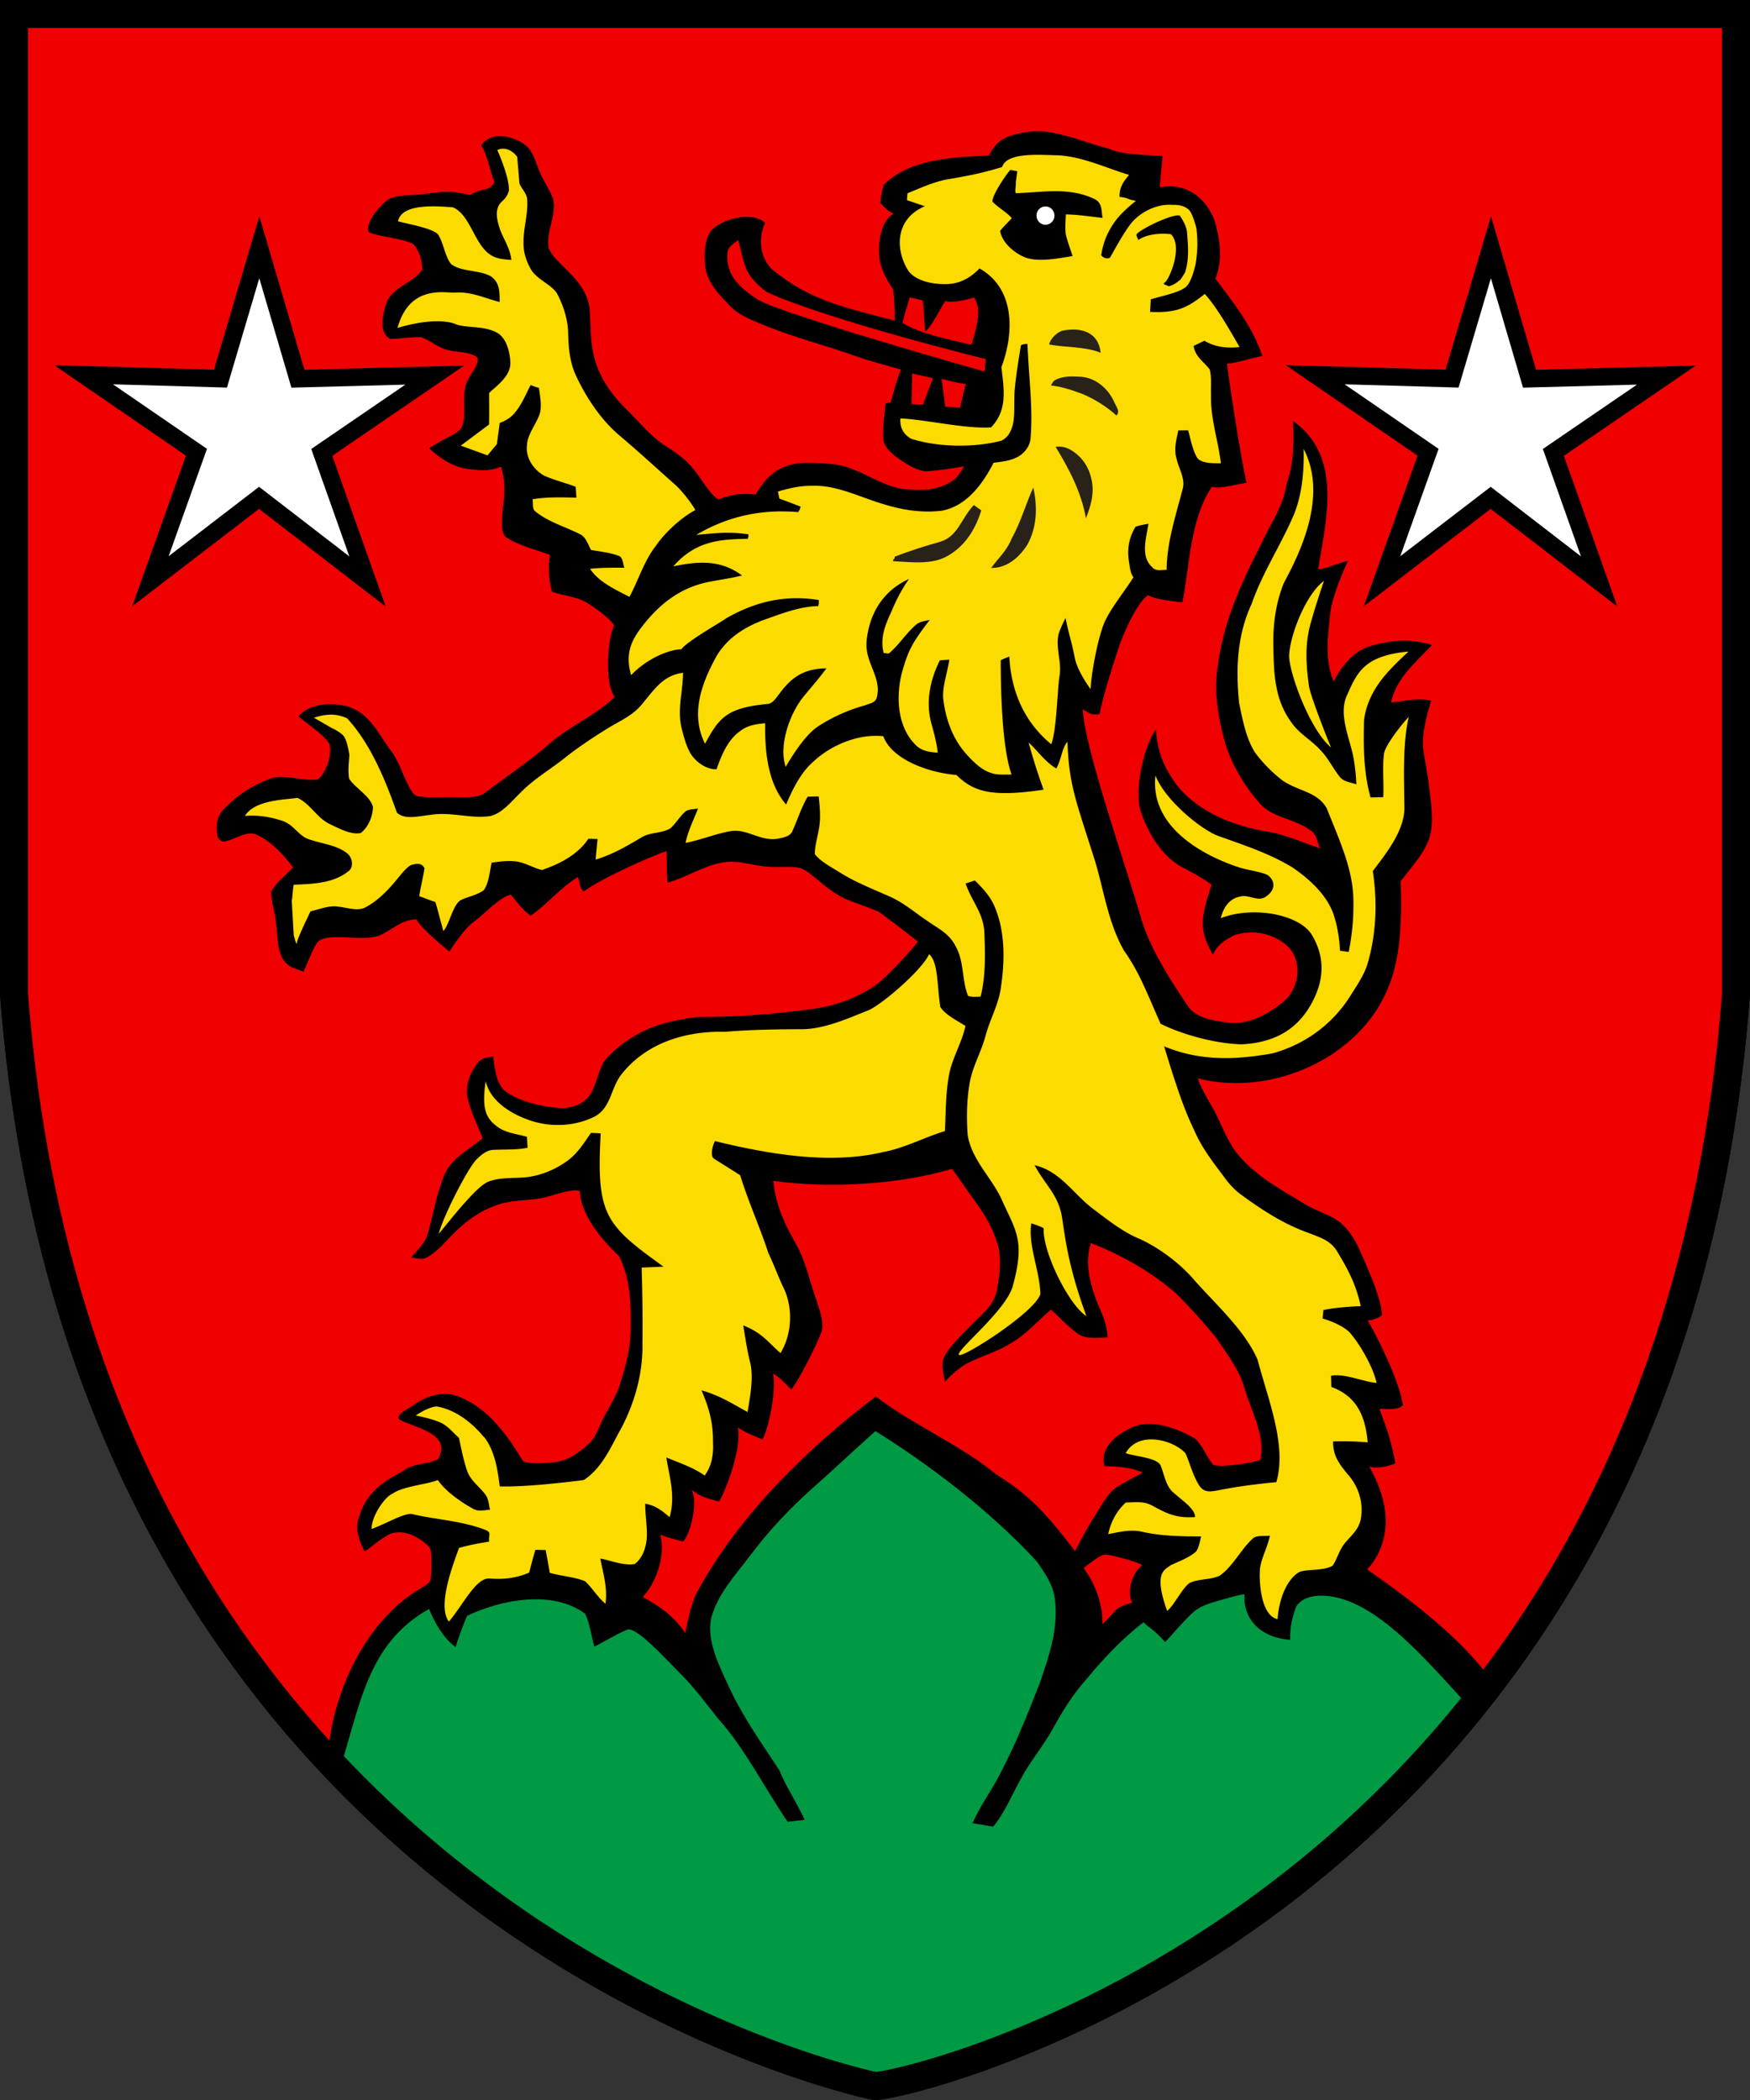
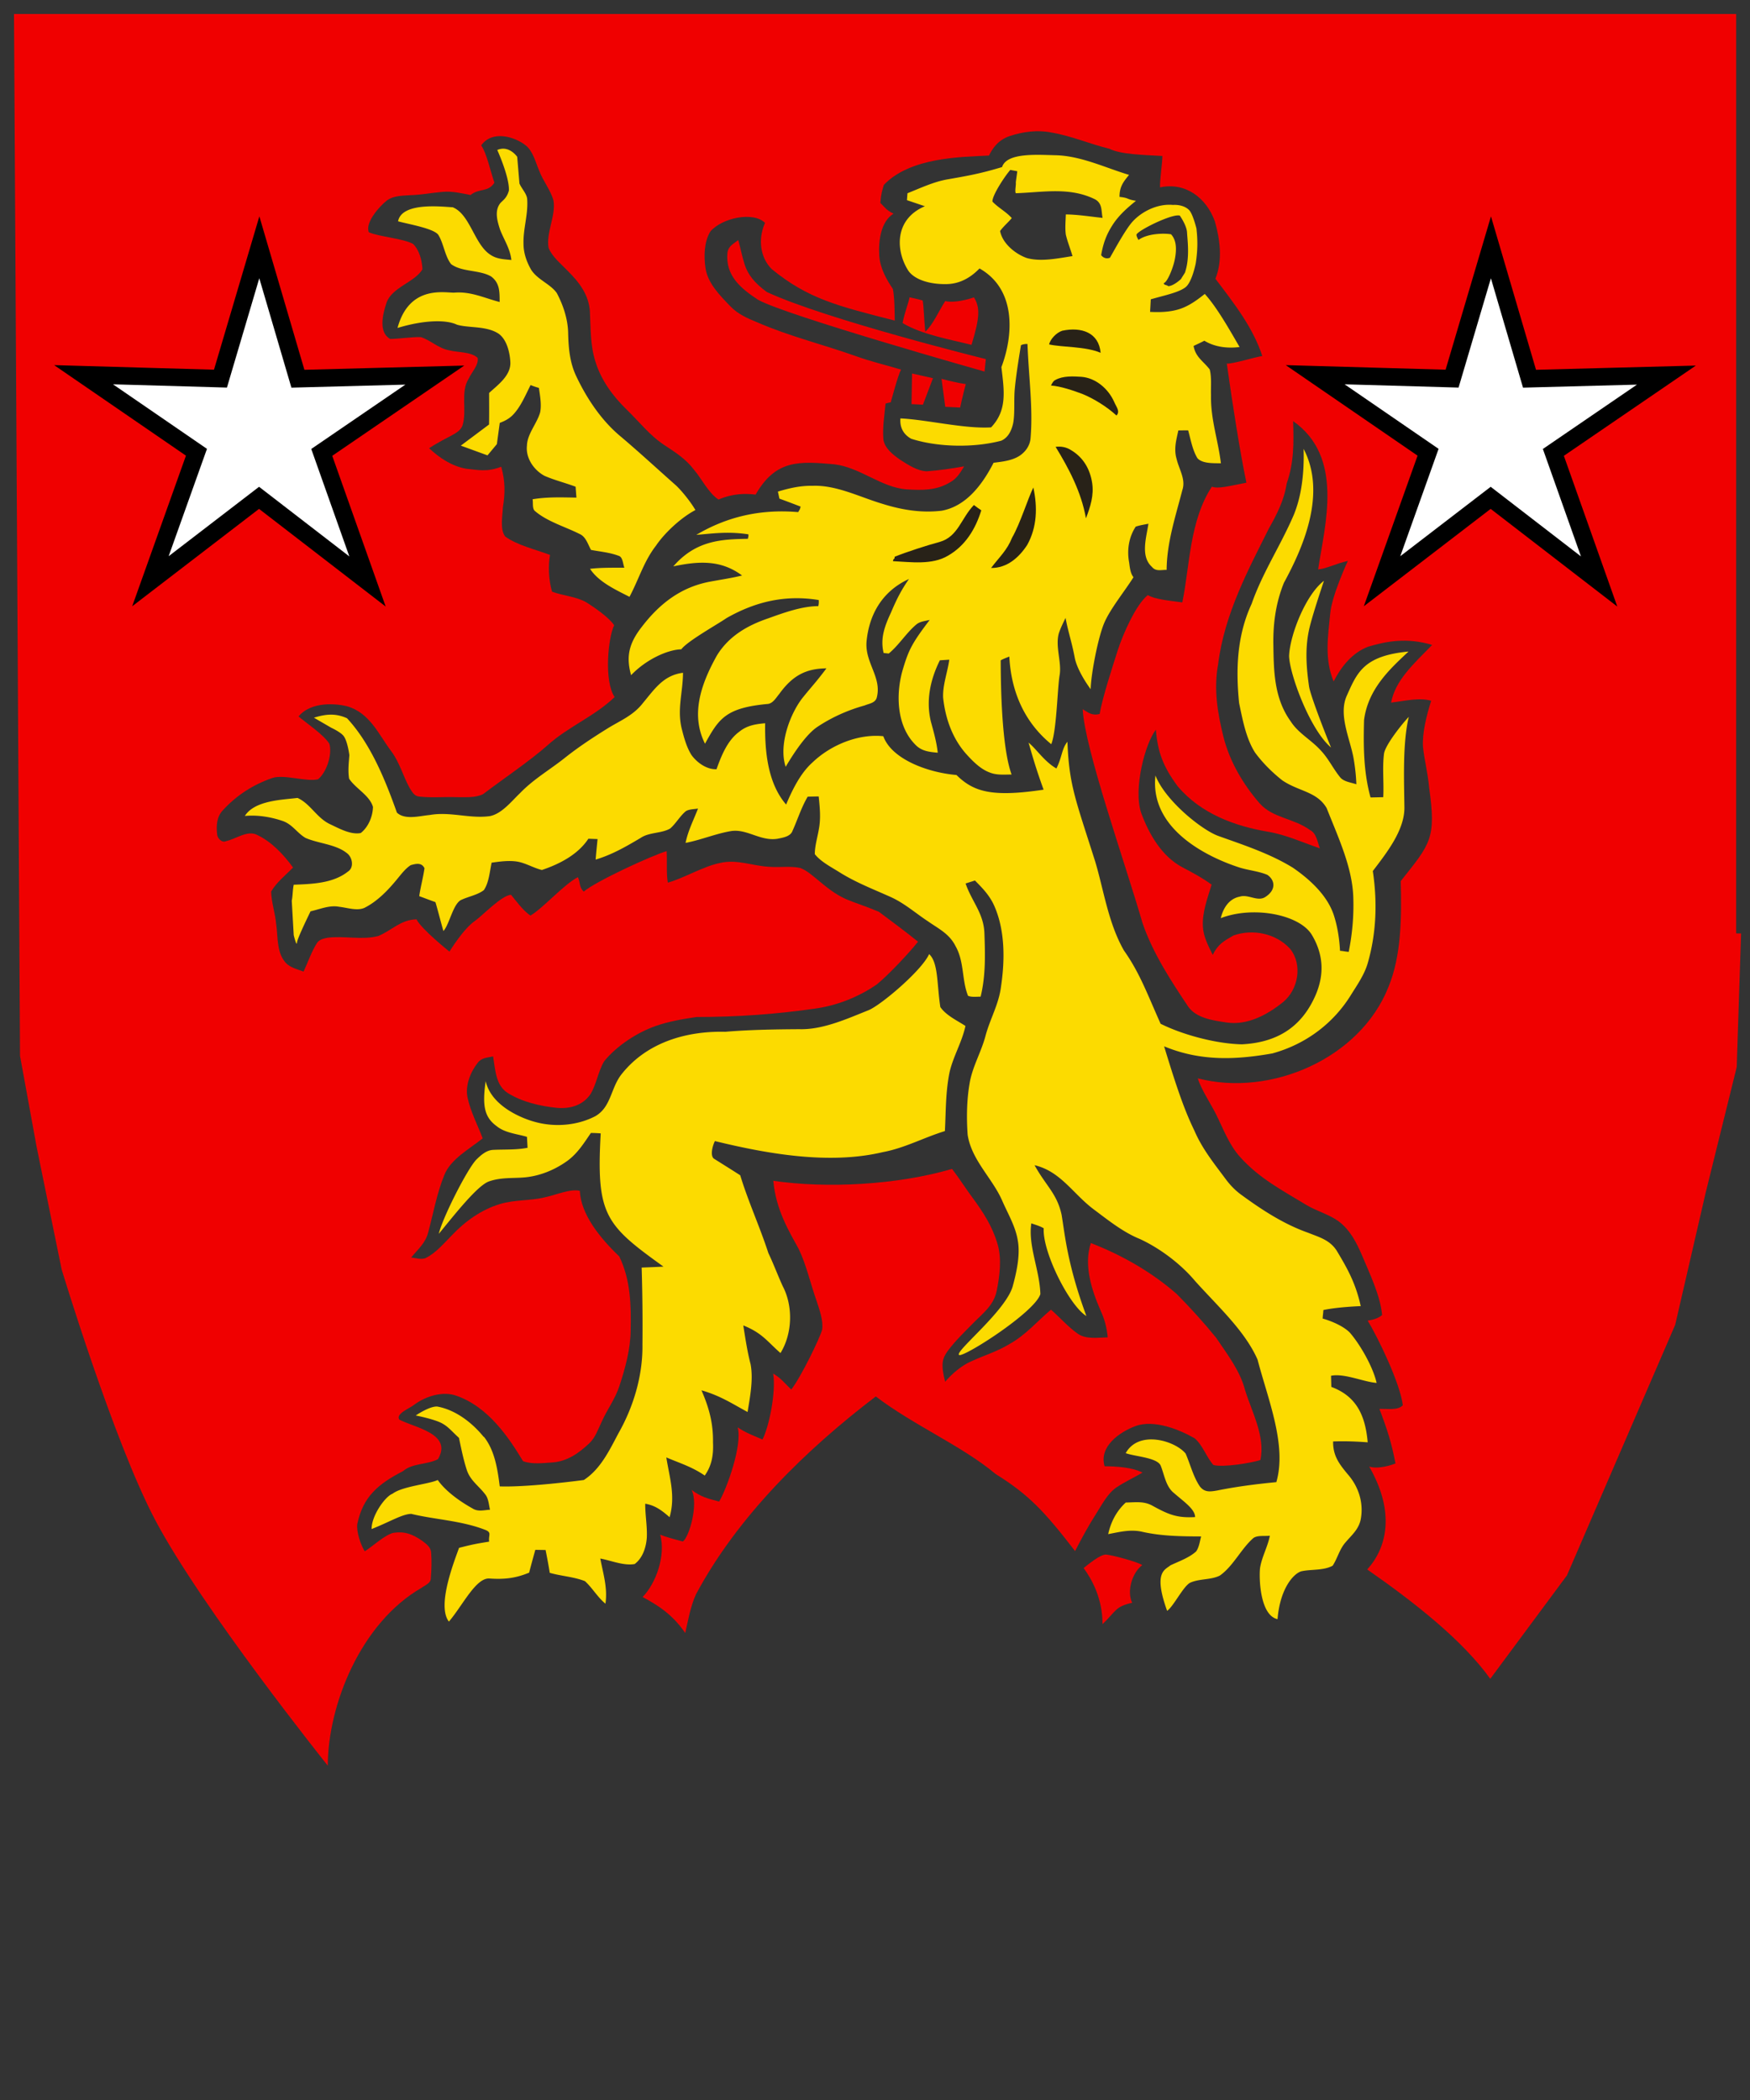
<svg xmlns="http://www.w3.org/2000/svg" width="500" height="600">
  <rect width="100%" height="100%" fill="#333333" stroke="none" />
-   <path d="M4 4v280c20 260 236 310 246 312 10 0 226-50 246-312V4z" stroke="#000" stroke-width="8" />
  <g transform="matrix(.782 0 0 .8 -8.62 -10.249)">
    <path d="m16.139 17.815 2.2 372.084 6.062 32.498 9.15 43.798s18.928 61.16 34.061 89.26c17.07 31.695 63.169 87.946 63.169 87.946.036-21.452 11.87-50.94 34.343-63.56 1.29-.94 3.37-1.58 3.31-3.48.24-2.97.35-6.037.11-9.017-.08-2.05-1.93-3.251-3.42-4.351-3.39-2.23-6.128-3.34-10.237-2.76-3.05.54-7.97 5.058-10.6 6.608-1.42-2.16-3.14-7-2.71-9.8 2.082-9.624 7.483-14.19 16.708-18.828 3.37-2.91 8.949-2.269 12.759-4.279 5.535-9.17-8.866-11.307-14.13-14.133-1.47-2.14 4.17-4.157 5.63-5.437 4.42-3.1 10.386-4.715 15.085-3.125 12.103 4.033 19.699 15.674 24.493 23.414 3.27 1.22 7.461.66 10.9.45 5.38-.45 9.54-3.339 13.39-6.899 2.12-2.01 3.091-4.821 4.34-7.391 2.04-4.57 5.01-8.25 6.59-13.03 2.12-6.32 4.022-13.07 4.102-19.768.2-9.11-.022-18.169-4.172-26.498-7.038-6.548-14.018-15.025-14.403-23.4-3.33-.86-9.077 1.56-12.367 2.21-5.64 1.43-11.258.85-16.817 2.5-6.78 2-12.73 6.16-17.62 11.21-2.8 2.77-5.81 6.28-9.379 8-1.54.8-3.79.05-5.44-.12 2.5-2.97 5.21-5.08 6.23-8.98 1.84-6.67 3.19-14.09 5.91-20.519 2.32-5.71 9.3-9.329 14-13.058-1.87-4.8-4.46-9.57-5.55-14.6-.88-4.24 1.039-9.032 3.679-12.312 1.48-1.94 3.48-1.859 5.66-2.349.83 4.65.89 10.35 5.42 13.101 5.23 3.19 11.72 4.63 17.75 5.26 4.74.44 9.397-.73 12.307-4.72 2.31-3.56 2.87-8.25 5.11-11.9 4.777-5.762 12.37-10.382 18.76-12.589 4.82-1.63 9.94-2.52 14.959-3.22 15.107-.013 29.148-1.027 42.908-2.95 8.18-1.04 16.21-4.11 23.03-8.72 4.18-3.34 11.66-11.06 15.02-15.24-4.373-3.472-11.327-8.508-14.306-10.678-11.107-4.551-12.73-3.49-21.743-10.92-2.14-1.659-4.409-3.799-6.988-4.729-3.53-.74-7.381-.143-10.981-.393-6.45-.27-12.07-2.85-18.35-1.38-5.96 1.14-13.336 5.486-19.036 7.016-.61-2.88-.206-8.308-.453-11.255-5.58 1.64-25.756 10.71-30.275 14.448-1.8-1.624-1.205-3.316-2.147-5.147-5.18 2.64-12.453 10.841-17.303 13.711-2.67-1.622-5.658-5.726-7.118-7.425-3.44.22-10.184 7.213-13.114 9.283-4.355 2.887-9.381 11.017-9.381 11.017s-10.308-8.038-12.038-11.528c-5.8.12-8.95 3.919-13.95 5.949-5.85 1.55-12.66-.158-18.65.642-1.44.29-2.968.629-3.818 1.939-2 3.13-3.251 6.77-4.841 10.13-2.47-.93-5.39-1.46-7.02-3.74-2.81-3.56-2.34-8.8-2.98-13.101-.34-3.95-1.76-7.798-1.85-11.738 1.94-3.3 5.32-5.87 8.01-8.58-3.43-4.59-7.869-9.24-13.148-11.65-3.47-1.79-7.78 1.46-11.26 2.21-1.56.75-3.24-.95-3.35-2.45-.33-2.97-.169-6.141 1.98-8.43 5.175-5.585 11.335-9.339 18.294-11.691 4.34-1.32 12.255 1.472 16.604.502 3.15-2.53 5.22-8.769 4.17-12.648-2.08-3.27-8.326-7.355-11.296-9.795 4.725-5.581 14.124-4.546 17.715-3.645 8.412 2.35 11.668 10.29 16.091 15.96 3.19 4.16 4.32 8.91 6.85 13.33.93 1.41 1.689 2.889 3.589 2.979 4.45.48 9.001.04 13.47.2 3.1-.03 6.89.31 9.72-1.09 7.845-5.805 16.862-11.697 23.497-17.4 7.63-6.75 17.12-10.28 24.559-17.261-3.974-5.77-2.356-21.376-.168-25.642-1.79-2.73-7.46-6.556-10.27-8.246-3.66-2.04-8.48-2.29-12.43-3.76-1.23-4.06-1.482-9.26-.74-13.12-5.74-2.092-11.92-3.438-16.35-6.558-2.01-2.44-.99-7.352-.88-10.322.87-5.23.891-9.48-.599-14.61-5.233 2.005-8.632 1.101-12.862.701-5.28-.95-9.578-3.79-13.499-7.32 2.48-1.58 5.061-2.949 7.691-4.259 1.77-1 3.829-1.871 4.549-3.94 1.68-5.27-.87-11.889 2.25-16.658 1.01-2.2 3.74-4.901 3.26-7.411-2.47-2.23-7.069-1.87-10.199-2.66-4.1-.65-6.86-3.609-10.56-4.749-3.05-.12-8.127.64-11.167.66-4.35-2.26-2.803-8.81-1.373-12.91 1.92-5.54 10.322-7.33 13.122-11.95-.11-3.1-1.112-6.888-3.422-9.088-3.58-1.93-12.394-2.556-16.144-4.146-1.507-3.331 3.791-9.252 6.574-11.352 2.41-1.77 5.74-1.712 8.61-1.912 3.95-.1 7.81-.85 11.74-1.18 3.55-.29 6.75.451 10.21 1.131 3.309-2.58 6.4-.857 8.73-4.407-1.49-4.27-2.862-10.623-4.822-13.313 4-5.57 12.32-3.119 16.34.051 2.66 2.14 3.539 6.06 4.889 9.079 1.4 3.66 4.15 6.828 5.18 10.568.93 5.44-2.768 11.48-1.798 16.86 1.27 3.22 4.62 5.791 7 8.251 4.17 4.04 7.74 8.538 8.11 14.577.31 6.16.088 11.902 2.028 17.892 2.16 6.72 6.3 12.19 11.35 17.029 4.9 4.63 8.54 9.39 14.12 12.92 3.86 2.47 7.59 4.83 10.439 8.5 2.96 3.38 5.27 8.288 9.03 10.748 5.492-2.269 9.962-2.174 13.575-1.765 7.38-12.593 15.994-11.915 28.733-10.825 9.52 1.11 17.22 8.34 26.51 8.96 5.56.33 10.78.44 15.72-2.48 2.5-1.29 3.798-3.45 5.238-5.75-4.666.818-9.059 1.44-13.639 1.78-3.43-.09-6.949-2.37-9.789-4.15-2.5-1.72-5.73-4.098-6.1-7.358-.34-4.19.39-8.51.8-12.67.43-.177 1.9-.457 1.9-.457s2.665-9.779 3.75-11.694c-5.5-1.63-11.039-2.868-16.448-4.788-11.85-4.13-24.34-7.102-35.888-12.011-3.69-1.48-7.202-2.939-10.052-5.839-3.75-3.81-8.31-8.23-9.07-13.76-.62-4.16-.488-9.31 1.821-12.96 4.246-4.809 15.638-7.217 19.941-3.04-2.723 6-1.62 12.585 2.478 16.531 13.29 10.59 23.984 13.131 44.929 18.364-.07-3.46-.03-7.896-.68-11.295-2.194-3.166-4.704-7.299-4.99-11.99-.318-5.216.575-12.088 5.218-14.905-2.698-1.256-3.227-2.353-4.816-3.843.269-3.264.633-4.278 1.279-6.422 9.733-10.005 28.656-9.976 38.412-10.482 1.18-2.279 3.106-5.516 7.686-6.996 4.78-1.53 10.05-2.23 15.02-1.25 7.379 1.21 14.108 4.109 21.279 5.809 4.063 2.043 12.433 2.192 19.376 2.59.023 2.164-.996 8.932-.863 11.213 9.273-1.938 16.893 3.676 20.026 12.097 1.81 6.23 2.991 13.78.211 20.534 7.244 9.35 13.672 17.39 17.141 27.592-3.22.514-10.43 2.78-12.978 2.718 2.085 14.513 4.795 31.471 7.159 42.535-6.172 1.134-10.234 2.288-12.617 1.42-8.243 12.169-8.109 28.938-10.806 41.327-5.324-.686-10.207-1.168-12.581-2.61-4.4 3.37-9.118 14.078-10.888 19.368-1.83 5.6-5.875 17.715-6.705 23.066-2.821.753-4.22-.513-6.212-1.68.668 13.97 15.456 54.752 21.846 76.34 3.792 10.907 10.627 20.976 16.538 29.651 2.94 4.38 9.291 5.17 14.081 5.88 7.59 1.15 14.9-2.67 20.68-7.22 5.61-4.44 7.32-13.4 2.61-19.1-5.12-5.49-13.66-7.179-20.67-4.74-3.547 1.978-5.683 3.145-7.58 6.921-1.58-3.15-3.367-6.38-3.587-9.98-.36-4.99 1.71-10.38 3.18-15.1-3.35-2.4-6.952-4.29-10.611-6.16-7.55-3.86-12.27-11.837-15.15-19.527-2.891-8.618 1.5-24.818 5.398-29.648.636 7.88 2.638 13.212 7.96 20.195 8.528 9.923 21.179 14.296 32.959 16.24 6.68 1.09 12.619 3.832 18.989 5.931-.85-2.19-1.23-5.35-3.52-6.48-6.045-4.32-13.6-4.25-18.468-9.57-6-6.73-10.92-14.87-13.199-23.638-2.22-8.69-3.65-17.17-1.97-26.12 2.27-17.961 11.25-34.131 18.468-48.287 2.96-5.14 5.64-10.19 6.56-16.15 2.68-7.473 2.62-14.415 2.36-22.33 18.666 12.818 11.653 36.743 9.137 52.972 3.065-.258 6.7-2.17 10.863-3.037 0 0-5.882 12.334-6.442 18.794-.86 8.38-2.128 16.247 1.242 24.256 2.934-5.566 6.88-10.207 12.489-12.377 7.02-2.075 14.4-3.339 23.51-.67-7.025 7.008-13.44 12.653-15 20.598 5.16-.612 10.31-1.897 14.64-.657-1.82 5.632-3.265 11.59-2.99 16.396.51 4.88 1.817 9.639 2.237 14.539 2.655 18.358.53 20.043-10.368 33.469.348 12.932.245 26.63-4.481 37.798-10.372 25.642-43.14 39.39-69.648 32.65 1.09 3.76 4.822 9.229 6.602 12.729 2.72 5.32 4.73 10.868 8.77 15.289 7.1 7.77 15.57 12.02 24.449 17.3 3.7 2.11 8.03 3.25 11.5 5.65 4.35 3.16 6.69 7.73 8.79 12.528 2.87 6.7 6.51 14.041 7.229 21.019-1.068.944-2.778 1.655-5.301 2.006 4.01 6.39 11.972 22.733 12.851 30.223-1.74 1.87-5.159 1.24-8.542 1.314 2.957 7.637 4.425 12.098 5.865 19.498-3.165 1.155-7.063 1.922-9.605 1.089 9.755 16.635 6.274 29.232-.719 36.75 17.374 11.827 34.861 25.295 44.956 39.06l28.02-36.946 39.544-89.477 11.106-47.078 11.372-44.968 1.594-47.738-1.796-.02V17.805H38.61zm264.63 80.743c-1.77 1.36-3.57 2.05-3.97 4.5-.811 8.27 5.007 12.834 11.168 16.801 9.988 5.55 82.777 25.656 82.777 25.656l.465-4.456s-58.182-14.066-80.004-23.95c-4.59-3.288-6.922-6.237-8.116-9.842-.93-2.86-1.51-5.82-2.32-8.71zm62.588 20.435c-.632 2.786-1.601 4.673-2.57 9.189 6.939 4.1 17.505 5.9 25.185 7.79 3-9.578 3.243-13.292.894-16.956-2.133.726-7.097 2.083-10.496 1.326-2.489 3.778-4.443 8.374-7.286 10.936-.482-4.782-.532-9.194-.964-11.146-1.253-.397-4.008-.974-4.764-1.138zm.899 27.207-.197 10.942 4.172.203 3.666-9.462zm10.766 1.922c.397 2.703 1.36 9.98 1.36 9.98l5.444.254s1.01-4.626 2.07-8.376c-2.56-.297-6.203-1.202-8.874-1.858zm3.844 282.158c-20.16 5.778-45.868 7.02-65.3 4.25.956 10.51 5.838 18.155 9.303 24.397 2.87 5.9 4.19 12.13 6.499 18.48 1.04 3.16 2.548 6.998 2.018 10.348-.77 2.88-7.78 17.009-11.27 21.32-2.613-2.482-3.788-4.092-6.6-5.693 1.088 6.553-1.474 18.874-3.904 23.544-3.015-1.312-6.01-2.309-9.073-4.347 1.785 6.211-3.877 21.721-6.766 26.5-4.477-1.141-6.67-1.69-10.066-4.162 2.579 5.04-.807 16.676-3.167 18.436-3.236-.826-6.515-1.715-8.31-2.436 2.133 7.335-1.53 17.399-6.416 22.252 5.764 3.052 10.881 6.21 15.575 12.852 1.1-4.73 1.879-9.388 3.919-13.808 15.298-28 40.413-51.84 65.7-70.67 13.846 10.322 31.547 17.667 43.756 27.68 12.181 7.434 17.784 13.275 29.05 27.54 2.4-4.519 4.85-8.988 7.66-13.268 2.11-3.21 4.19-7.29 7.44-9.45 3.03-2 6.399-3.49 9.549-5.31-3.92-1.93-9.556-2.216-13.866-2.266-2.121-7.057 5.496-12.232 11.275-14.334 6.896-2.507 16.34 1.38 21.618 4.35 2.95 2.39 4.29 6.71 6.86 9.53 3.53.96 13.786-.71 17.171-1.759 1.84-8.4-3.032-16.97-5.552-24.84-1.82-7-6.428-12.75-10.588-18.8-4.41-5.32-9.48-10.799-14.41-15.65-9.18-7.87-20.109-13.938-31.389-18.217-2.67 7.88.28 16.779 3.53 24.059 1.52 3.15 2.28 6.158 2.64 9.628-3.54.07-7.96.809-11.01-1.34-3.53-2.44-6.46-5.77-9.73-8.55-5.24 4.32-9.16 9.02-15.179 12.29-4.39 2.63-9.2 4.02-13.821 6.11-3.52 1.42-7.31 4.597-9.669 7.347-1.686-6.446-.996-8.37.992-11.057 2.68-3.54 6-6.62 9.13-9.75 3.53-3.53 7.537-6.339 8.677-11.488 1.14-5.44 1.982-11.802.262-17.162-1.85-6.1-5.18-11.12-8.97-16.16-2.61-3.41-4.91-7.037-7.57-10.397zm56.192 137.734c-2.088-.005-6.312 3.416-8.118 4.81 2.955 3.95 6.921 10.808 6.904 20.047 4.985-4.672 4.635-6.316 10.826-7.629-2.039-4.178.018-10.783 3.684-13.45-1.474-1.151-11.671-3.775-13.295-3.778z" fill="#f00000" />
    <path d="M194.264 65.958a5.687 5.687 0 0 0-1.556.417s4.419 9.502 4.26 14.436c-.828 3.093-2.619 3.73-3.359 4.837-1.93 2.72-.85 6.24.1 9.12 1.46 3.71 3.69 6.798 4.149 10.898-2.81-.28-5.348-.299-7.768-1.939-5.81-3.76-7.314-14.382-13.664-16.892-3.4-.13-18.58-2.05-19.965 5.015 3.841 1.036 12.927 2.518 14.687 4.808 2 3.14 2.371 7.538 4.671 10.468 3.97 2.92 10.45 1.991 14.68 4.451 3.17 2.37 3.05 5.478 3.08 9.098-5.73-1.46-10.55-3.85-16.66-3.34-3.77.02-16.427-2.65-20.654 12.604 9.54-2.823 17.706-3.052 21.716-1.162 4.31 1.24 10.74.349 15.19 3.199 2.989 2.04 4.118 6.658 4.308 10.048.34 4.86-4.561 8.24-7.751 11.13 0 3.759.051 7.518-.025 11.268l-10.316 7.548 9.752 3.475 3.424-4.017 1.052-7.58c1.663-.611 3.25-1.373 4.603-2.663 2.96-2.85 4.782-7.23 6.662-10.85 1 .4 2.017.742 3.037 1.012.41 2.77 1.023 5.947.463 8.717-1.15 4-4.721 7.711-4.831 11.91-.51 4.48 2.59 8.78 6.42 10.779 3.669 1.57 7.61 2.5 11.36 3.89l.3 3.89c-5.37-.09-10.69-.29-16.02.59.25 1.21-.19 3.44.89 4.22 4.45 3.75 11.099 5.61 16.228 8.15 2.34.95 3.072 3.68 4.231 5.72 3.31.61 6.86.91 10.03 2.08 1.64.42 1.59 2.928 2.16 4.268-4.19.03-8.36-.077-12.54.403 3.16 4.75 9.448 7.509 14.409 10.009 3.53-6.53 5.27-12.732 9.699-18.302 3.206-4.628 9.2-10.037 14.385-12.697-1.58-2.7-4.874-6.781-7.184-8.87-6.63-5.73-13.13-11.611-19.88-17.201-7.02-5.61-12.429-13.43-16.338-21.449-2.47-4.91-2.95-10.13-3.09-15.54-.07-5.03-1.779-10.068-4.16-14.448-2.339-3.25-7.179-4.82-9.398-8.38-1.6-2.71-2.733-5.88-2.753-9.06-.18-5.55 1.741-10.509 1.341-16.088-.118-1.909-2.079-3.785-2.825-5.602l-.822-9.506s-2.264-3.275-5.727-2.874zm182.882 6.519c-8.233 2.439-12.997 3.2-20.22 4.442-4.86.87-9.738 3.11-14.348 4.91-.06.83-.13 1.649-.19 2.478 2.19.71 4.37 1.441 6.55 2.161-11.338 4.707-10.665 16.098-5.976 23.124 2.412 3.247 8.107 4.853 14.131 4.679 4.61-.134 8.533-2.253 11.805-5.585 13.632 7.547 12.333 24.09 7.998 35.25 1.07 8.682 2.118 15.423-3.76 21.507-9.679.59-23.504-2.757-33.133-3.196-.18 2.08.236 5.256 3.944 7.266 9.56 3 22.694 3.321 32.909.691 2.58-1.15 3.711-3.59 4.331-6.19.7-3.61.207-8.268.605-12.382.502-5.198 1.642-11.9 2.245-15.507.44-.307 1.729-.536 2.388-.45.475 12.12 2.037 22.711 1.142 33.418-.15 2.73-1.762 5.01-4.002 6.48-2.8 1.79-6.482 2.137-9.522 2.51-4.226 8.06-10.188 15.585-18.976 17.13-7.51.88-14.761-.332-21.93-2.552-8.1-2.39-16.579-6.639-25.128-6.349-4.39-.09-8.59.821-12.77 2.071.19.84.37 1.67.55 2.51 2.6.92 5.171 1.88 7.751 2.85-.338 1.228-.21.808-.892 1.968-14.156-1.19-26.327 1.82-37.22 8.121 5.532-.403 11.36-1.345 19.033-.18.063.841-.07.897-.192 1.592-9.362.176-18.868.4-27.24 9.845 9.495-1.977 17.524-2.287 25.122 3.262-3.93.94-7.92 1.5-11.89 2.23-10.92 2.042-18.603 8.277-24.708 16.06-4.785 5.954-5.837 10.695-3.952 17.31 5.57-5.727 13.507-9.138 18.34-9.235 2.216-2.939 13.36-8.994 16.54-11.164 11.036-6.137 21.94-8.311 33.68-6.441.025.708.077 1.194-.173 2.183-5.99.01-12.557 2.346-18.217 4.336-7.61 2.52-14.488 6.35-18.838 13.32-6.242 10.91-9.449 21.467-4.329 31.475 5.08-8.977 7.548-12.836 23.078-14.213 1.84-.31 2.922-2.25 4.062-3.57 4.872-6.603 9.777-9.044 17.228-9.13-3.816 4.973-5.39 6.489-8.38 10.119-4.61 5.43-9.265 16.937-6.517 25.04 3.598-5.943 7.707-11.632 11.457-14.172 5.35-3.49 11.21-6.059 17.37-7.729 1.62-.67 3.969-.879 4.469-2.869 1.89-7.2-4.37-12.37-3.75-19.91.857-9.089 5.244-17.808 15.51-22.399-2.946 4.147-4.61 7.448-6.56 11.948-2.22 4.67-4.04 9.17-2.7 14.49l1.861.19c3.74-3 6.39-7.36 10.1-10.39 1.36-1.1 3.198-1.209 4.858-1.609-6.443 8.323-7.69 10.59-9.95 18.15-2.45 8.54-2.088 19.63 4.592 26.27 2.3 2.45 5.128 2.71 8.307 3-.41-3.74-1.438-7.29-2.447-10.89-1.97-7.62-.28-15.231 3.22-22.11 1.15-.08 2.289-.15 3.439-.22-.62 4.48-2.47 9.1-2.24 13.6.81 7.35 3.35 14.449 8.36 19.999 2.38 2.58 5.24 5.45 8.59 6.66 2.57 1.04 5.338.75 8.058.75-3.654-9.852-3.966-31.815-3.974-40.762.23-.224 1.928-.916 3.15-1.358.487 9.6 3.692 21.982 15.314 31.289 1.97-4.67 2.25-20.01 3.06-24.648s-1.62-10.058-.32-14.859c.65-1.95 1.58-3.751 2.48-5.591 1.101 5.59 2.231 8.352 3.4 14.39.556 2.648 2.484 6.646 5.775 11.068.175-5.768 2.734-18.507 4.944-23.617s7.703-11.643 10.703-16.383c-.94-1.129-1.274-2.746-1.574-5.225-.86-4.36-.15-9.052 2.39-12.833 1.49-.5 3.102-.72 4.642-1.04-.71 4.86-3.021 11.62 1.288 15.41 1.43 1.74 3.39 1.02 5.37 1.08.07-9.8 3.26-19.089 5.74-28.509 1.33-3.81-1.19-7.369-2.08-11.059-1.1-3.58-.15-6.74.62-10.24 1.19-.02 2.38-.03 3.579-.03.94 3.27 1.58 7.029 3.39 9.938 1.82 2.03 6.092 1.762 8.582 1.822-1.05-8.45-3.78-15.679-3.62-24.28-.11-2.999.289-6.31-.471-9.23-2.28-2.929-5.2-4.389-5.89-8.399 1.31-.61 2.641-1.2 3.931-1.86 3.87 2.29 8.487 2.788 12.867 2.248-3.85-6.511-8.414-14.372-12.716-18.958-2.808 2.192-5.712 4.262-9.06 5.35-3.471 1.13-7.36 1.24-10.92 1.06.09-1.49.179-2.99.259-4.49 5.262-1.482 10.042-2.39 12.614-4.254 2.487-1.8 3.82-8.67 3.82-8.67.7-4.513.747-8.032.247-12.359 0 0-1.3-5.216-2.686-6.597-1.442-1.438-3.834-1.96-5.89-1.827-5.755-.526-11.505 2.45-14.757 5.95-2.5 2.703-6.235 9.411-8.255 12.887-1.084.49-2.415.19-3.222-.909.793-4.492 2.011-7.436 4.079-10.639 2.214-3.43 5.25-6.088 8.64-8.758-3.6-.56-2.393-1.032-6.013-1.402-.01-3.55 1.28-5.26 3.49-7.86-8.689-2.546-17.6-6.82-26.87-7.018-6.664-.143-17.821-1.012-19.526 4.217zm5.539 1.484c.043.282-.573 3.852-.515 4.15.11.8-.433 3.018-.005 3.712 10-.33 19.642-2.316 28.963 2.184 2.7 1.48 2.207 3.99 2.737 6.62-4.49-.46-8.908-1.178-13.428-1.238-.07 2.38-.33 4.858 0 7.218.62 2.6 1.67 5.1 2.44 7.67-5.22.78-11.55 2.12-16.72.68-4.14-1.43-8.87-5.16-9.74-9.64 1.26-1.69 2.93-3.04 4.27-4.61-2.01-2.25-4.97-3.709-7.06-5.899-.161-2.133 4.505-9.071 6.52-11.307zm58.017 15.84c.576-.084 1.046-.086 1.374.01 0 0 2.518 3.452 2.652 6.053.134 2.601 1.046 8.833-.649 13.95.172.109-1.292 2.096-1.549 2.637 0 0-2.635 2.474-4.658 2.571-.78-.604-1.593-.283-1.664-1.106 1.273-.23 3.34-5.2 3.967-8.112.627-2.91 1.05-6.848-1.294-9.313-2.222-.405-8.478-.418-11.9 2.017-1.082-1.832-.64-2.068-.64-2.068 1.151-1.548 10.33-6.053 14.362-6.64zm46.61 83.32c.345 11.892-1.75 19.191-3.59 23.572-4.74 10.85-11.41 20.581-15.4 31.78-5.329 11.22-5.84 23.279-4.57 35.438 1.26 5.88 2.492 12.54 5.802 17.65 2.78 3.7 6.32 7.14 9.99 9.96 5.966 3.968 12.606 3.934 16.177 9.879 4.291 10.586 9.284 20.956 9.732 31.558.26 6.73-.316 13.168-1.656 19.798-1.63-.13-1.552-.249-3.182-.379-.2-3.93-.864-8.31-2.054-12.06-2.22-7.47-8.92-13.41-15.19-17.62-8.379-5.05-18.111-8.144-27.081-11.284-5.96-2.01-19.486-12.568-23.107-21.63-2.288 19.974 20.832 29.764 30.79 32.885 3.29.99 6.89 1.28 10.07 2.58 2.84 1.87 3.348 5.416-.78 7.949-2.814 1.725-6.18-1.122-9.3-.152-5.537 1.056-6.744 7.125-6.924 7.685 11.93-4.505 28.84-1.302 33.302 5.997 4.462 7.299 4.36 14.47 1.47 21.21-5.428 12.481-15.126 17.235-27.019 17.848-9.19-.17-21.407-3.292-29.726-7.342-4.754-10.37-7.607-18.183-13.371-26.127-5.741-9.789-7.404-21.597-10.491-31.699-7.182-22.203-9.577-27.3-10.181-42.89-2.12 2.52-1.945 5.536-4.032 9.542-4.427-2.486-7.319-6.989-10.176-9.237 1.2 3.89 2.23 7.947 5.5 16.806-18.95 2.782-25.605.754-31.838-5.24-10.84-.91-23.786-5.815-26.72-13.852-8.9-.94-19.03 2.995-25.77 9.264-2.456 2.168-5.72 5.722-9.741 15.14-6.84-7.75-7.806-19.292-7.666-29.032-3.45.28-6.65.78-9.44 3.02-4.4 3.12-6.633 8.78-8.33 13.402-3.55.14-7.1-2.322-9.15-5.082-1.83-2.86-2.782-6.37-3.622-9.65-1.63-6.92.492-12.738.532-19.717-7.16.89-10.37 5.8-14.66 10.82-3.38 4.27-7.84 6.079-12.399 8.749-5.55 3.36-10.979 6.83-16.109 10.81-5.5 4.29-11.401 7.56-16.35 12.58-3.13 2.909-6.649 7.358-10.999 8.228-7.42 1.02-14.509-1.7-22.038-.39-3.58.31-9.062 1.87-11.982-.86-4.567-12.596-9.892-24.914-18.219-33.697-4.206-1.845-7.708-1.517-12.085-.193l6.32 3.585s3.477 1.555 4.561 2.998c1.432 1.907 2.06 6.806 2.06 6.806-.22 2.771-.565 5.686-.084 8.402 2.37 3.53 7.49 5.92 8.71 10.08-.09 3.42-1.701 7.2-4.461 9.31-3.62.72-7.918-1.63-11.158-3.12-4.9-2.2-7.22-7.331-11.95-9.411-5.473.675-15.667.85-19.244 6.439 5.045-.473 10.064.551 13.654 1.741 3.67 1.16 5.348 4.27 8.468 6.08 4.58 2 11.012 2.26 15.011 5.35 2.14 1.38 2.92 5.181.56 6.671-5.49 4.28-13.19 4.45-19.83 4.72-.41 1.77-.332 3.781-.723 5.724l.717 12.294s1.097 4.327 1.192 2.63c.064-1.145 3.022-7.259 4.96-11.157 3.387-.712 6.846-2.286 10.452-1.614 2.96.3 6.971 1.732 9.701.142 4.38-2.26 8.148-6.061 11.298-9.811 1.54-1.79 3.15-3.979 5.17-5.209 1.89-.51 3.971-1.019 5.001 1.121-.49 3.34-1.42 6.608-1.92 9.958 1.97.71 3.94 1.451 5.92 2.141.63 1.97 2.297 8.342 2.917 10.312 2.27-2.4 3.562-10.053 6.721-11.203 2.58-1.15 5.801-1.7 8.051-3.4 1.87-2.679 2.15-6.67 2.84-9.8 3.06-.43 6.34-.859 9.41-.379 3.1.53 5.96 2.289 8.96 2.989 6.349-2.08 13.15-5.46 16.98-11.16l3.356.12c-.24 2.44-.507 4.881-.697 7.321 5.95-1.72 11.229-4.71 16.548-7.8 3.07-2 7.569-1.51 10.688-3.3 2.11-1.79 3.54-4.42 5.71-6.18 1.25-.76 3.02-.69 4.45-.94-1.6 4.1-3.65 7.9-4.54 12.26 5.6-1.04 10.912-3.26 16.5-4.2 5.87-.96 10.819 3.7 17.07 2.73 1.839-.37 4.73-.762 5.48-2.782 1.89-4.09 3.22-8.358 5.56-12.248 1.35-.04 2.689-.07 4.029-.09.41 3.99.83 7.75.05 11.74-.5 2.91-1.479 5.92-1.469 8.88 2.29 2.79 6.02 4.601 9.05 6.481 5.85 3.58 12.03 5.91 18.269 8.64 5.32 2.27 9.188 5.748 14.038 8.868 3.95 2.7 7.822 4.45 10.102 8.93 3.2 5.58 2.208 12.099 4.528 17.669 1.38.55 3.129.3 4.599.3 1.88-7.6 1.651-15.088 1.371-22.847-.35-7.09-4.599-11.112-6.869-17.572 1.14-.36 2.28-.71 3.42-1.06 2.82 2.76 5.439 5.431 7.079 9.091 3.95 8.78 3.88 19.33 2.46 28.679-.8 6.41-3.94 11.448-5.65 17.597-1.63 6.08-4.89 11.16-5.88 17.3-1.02 5.89-1.11 12.15-.68 18.109 1.41 9.1 9.09 15.57 12.66 23.64 2.13 4.76 4.87 9.17 5.68 14.24.94 5.2-.524 11.468-1.904 16.383-2.696 8.846-20.988 22.989-19.6 24.384 1.266 1.273 27.814-15.256 29.742-21.742-.277-8.647-4.557-17.277-3.307-25.245 1.5.53 3.158.96 4.528 1.77-.53 8.386 9.337 27.613 15.587 31.332-6.983-18.509-7.844-29.105-9.054-36.155-1.67-7.56-5.703-10.305-9.882-17.708 9.44 2.15 13.999 10.11 21.38 15.601 5.32 3.88 10.93 8.33 17.07 10.74 7.74 3.496 15.283 9.26 20.208 15.028 8.392 9.125 18.232 17.824 22.82 28.068 3.798 14.215 10.778 30.516 6.86 43.757-7.26.67-14.48 1.581-21.639 2.991-2.51.42-4.6.741-6.34-1.509-2.38-3.45-3.46-7.862-5.16-11.681-3.796-4.563-17.085-8.571-21.901-.152 3.636 1.268 11.831 1.582 12.862 4.642 1.3 3.25 1.85 7.34 4.75 9.58 3.574 3.069 7.74 5.75 7.739 8.602-6.65.39-9.77-.962-15.35-3.932-3.26-1.87-6.419-1.32-9.978-1.26-3.58 3.231-5.486 7.165-6.42 11.282 4.32-.8 8.32-1.822 12.72-.772 7.029 1.51 14.089 1.57 21.238 1.6-.48 1.74-.739 3.89-1.828 5.36-2.59 2.279-6.253 3.509-9.362 4.949-2.092 1.678-6.325 2.413-1.232 16.267 2.4-1.68 5.783-8.586 8.343-10.016 3.37-1.54 7.61-.961 10.91-2.58 4.89-3.33 7.828-9.67 12.317-13.45 1.54-1.01 4.163-.57 5.963-.79-.79 4.03-3.012 7.68-3.602 11.69-.39 3.97.117 16.811 6.41 18.105.914-10.9 5.765-16.189 8.64-17.075 3.55-.8 8.18-.202 11.51-2.022 1.79-2.7 2.49-5.918 4.73-8.368 2.22-2.56 4.578-4.4 5.448-7.86 1.27-5.9-.608-11.84-4.578-16.3-3.15-3.699-5.54-6.68-5.44-11.83 4.22-.16 8.419-.01 12.629.31-.886-9.934-4.326-16.536-13.29-19.798-.03-1.33-.07-2.66-.1-3.98 4.85-.95 11.812 2.187 16.652 2.557-1.3-5.64-5.922-13.608-9.802-17.977-2.38-2.36-6.799-4.156-9.919-5.006.09-1.49.18-1.552.27-3.042 3.73-.8 9.839-1.262 13.648-1.402-1.904-8.466-5.117-13.807-8.797-19.827-2.56-3.84-6.401-4.793-10.451-6.383-8.9-3.07-16.91-8.187-24.52-13.637-2.109-1.51-3.9-3.341-5.48-5.391-4.33-5.71-8.62-10.83-11.54-17.46-3.136-6.329-5.795-13.136-11.05-30.087 13.747 5.59 26.926 4.69 39.53 2.54 12.4-3.325 22.238-10.82 28.48-20.49 2.31-3.66 5.059-7.41 6.319-11.54 3.23-10.77 3.62-22.018 1.92-33.107 5.032-6.474 11.492-14.435 11.546-22.494-.09-9.14-.756-22.981 1.601-32.569-2.17 2.16-8.587 9.964-9.057 13.153-.66 5.11.01 10.37-.28 15.53-1.54.04-3.09.07-4.64.1-2.57-9.11-2.629-18.297-2.369-27.678 1.487-11.138 9.549-18.314 16.254-24.44-16.433 1.515-18.794 7.543-22.575 15.801-3.083 6.731 1.07 15.077 2.43 21.996.59 3.2.952 6.361 1.082 9.611-1.88-.64-4.68-.899-5.97-2.549-2.46-2.95-4.13-6.452-6.79-9.271-3.6-4.01-8.43-6.32-11.23-10.65-6.16-8.302-6.19-18.278-6.34-27.457-.12-7.56.913-14.881 3.85-22.01 6.817-12.24 15.814-31.753 7.199-47.859zm7.436 47.12c-6.63 4.92-12.397 19.23-12.737 26.749.05 6.19 7.486 26.308 15.324 32.795-2.719-6.41-7.553-18.795-8.033-21.786-.98-6.69-1.48-13.27-.07-19.95.86-4.129 4.066-13.559 5.515-17.81zm-144.26 133.321c-2.65 5.862-17.673 18.282-22.137 20.037-7.91 3.09-16.75 7.03-25.331 6.78-9.04.06-17.997.189-27.017.929-14.1-.33-28.53 3.71-37.75 14.99-4.14 4.96-3.83 11.829-9.72 15.148-6.61 3.36-14.749 3.99-21.888 2.09-3.99-1.01-16.01-5.262-18.174-14.597-1.337 9.017-.382 12.953 4.079 16.119 3.06 2.446 7.935 2.81 11.005 3.78.07 1.3.15 2.6.22 3.9-4.18.79-8.34.54-12.55.74-2.489.1-4.489 1.868-6.199 3.508-3.51 3.66-12.573 21.327-13.672 26.467 5.858-6.99 14.094-17.237 18.294-18.697 4.17-1.44 8.1-1.11 12.41-1.399 5.86-.39 11.558-2.632 16.337-6.012 3.7-2.69 5.93-6.229 8.51-9.899 1.21 0 2.4.052 3.59.152-1.69 29.232 1.757 32.687 22.938 47.578-2.66.14-5.318.24-7.978.34.29 9.16.38 18.31.29 27.47.17 11.06-3.26 22.268-8.81 31.788-3.3 6.1-6.55 12.77-12.61 16.609-9.63 1.241-23.232 2.555-30.718 2.28-.77-5.98-1.78-12.649-5.63-17.528-.103-.135-.253-.177-.363-.298-4.116-4.912-10.127-9.526-16.898-10.698-2.893-.102-7.808 3.204-7.808 3.204s6.7 1.242 9.644 2.815c2.372 1.268 3.588 2.91 6.15 5.17.84 3.832 1.61 7.696 2.845 11.405 1.27 3.87 4.429 5.742 6.809 8.852 1.15 1.42 1.271 3.688 1.691 5.418-2.29.11-4.352.811-6.412-.479-5.51-3-10.16-6.619-12.687-10.148-3.01 1.45-13 2.247-16.525 4.918-2.65.92-7.701 7.85-7.634 12.605 6.744-2.612 11.27-5.396 14.51-5.416 8.358 2.002 18.032 2.363 26.69 5.592 2.96 1.03 1.396 1.87 1.746 4.32-4.82.75-6.251 1.029-11 2.219-1.85 5.056-8.182 20.698-3.708 26.341 5.112-5.856 9.918-15.873 14.938-15.383 5.32.34 9.43-.09 14.38-2.1.72-2.73 1.48-5.441 2.26-8.15l3.75.06c.55 2.71 1.078 5.421 1.518 8.15 4.21 1.19 8.822 1.4 12.871 2.98 2.73 2.44 4.571 5.71 7.481 8.04.84-5.66-.83-10.66-1.88-16.12 3.96.7 8.539 2.66 12.559 1.96 2.91-2.13 4.15-5.87 4.43-9.33.21-4.07-.601-8.11-.571-12.209 3.7.6 6.12 2.46 8.9 4.81 2.21-7.55.02-13.928-1.2-21.348 4.915 2.053 9.389 3.338 14.04 6.478 2.619-3.59 3.219-7.478 3.019-11.838.09-6.73-1.334-12.125-4.209-18.602 7.027 1.96 11.476 4.931 16.84 7.74.9-5.399 2.15-11.588 1.11-17.038-1.23-4.64-1.886-9.097-2.676-13.877 7.002 2.713 8.905 5.901 13.594 9.857 4.36-6.89 4.672-16.74.802-23.91-1.82-3.89-3.33-7.91-5.22-11.77-3.198-9.593-7.469-18.652-10.29-27.799-2.42-1.54-7.251-4.48-9.681-5.98-1.39-1.19-.376-4.726.43-6.239 19.75 4.718 42.04 8.422 61.29 3.959 8.05-1.45 14.978-5.209 22.737-7.529.39-7.16.221-13.908 1.711-21.048 1.36-5.72 4.53-10.72 5.8-16.499-3.02-1.93-7.08-3.752-9.18-6.751-1.287-8.173-.698-15.85-4.093-18.907z" fill="#fcdb00" />
    <g fill="#282218">
      <path d="M399.12 130.93c7.05-1.459 13.371.664 14.031 7.88-5.558-2.334-14.236-1.951-18.826-2.991.42-1.84 2.6-4.184 4.794-4.889zM396.63 148.51c2.71-1.5 6.46-1.31 9.47-1.12 5.23.38 9.84 4.23 11.97 8.89.84 1.95 2.298 3.421.878 4.931-3.559-3.2-8.408-6.081-12.338-7.651-3.24-1.21-8.158-2.852-11.587-3.052.468-.986.926-1.717 1.607-1.998zM402.54 173.69c4.31 2.57 6.713 6.647 7.503 11.507.72 4.53-.63 8.55-2.25 12.72-1.734-9.507-6.34-17.931-11.09-25.52 1.99-.25 3.997.083 5.837 1.293zM388.57 186.92c1.56 7 1.37 14.16-2.24 20.51-3.03 4.56-7.42 8.29-13.2 8.23 3.136-4.054 5.79-6.23 7.69-10.85 2.986-5.072 5.793-14.07 7.75-17.89zM366.85 193.17c.88.67 1.78 1.3 2.7 1.9-2.14 6.76-5.87 12.68-12.18 16.21-5.82 3.39-13.61 2.25-20.08 1.95.06-1.1.66-.469.59-1.569 4.33-1.72 11.973-4.135 16.473-5.305 6.74-1.9 7.777-8.386 12.497-13.186z" />
    </g>
-     <path d="M330.876 523.92c-7.508 6.56-18.634 16.716-22.758 20.175-8.37 7.31-16.139 15.28-22.898 24.12-5.32 6.91-12.29 14.118-14.44 22.878-1.46 7.72 2.73 16.05 5.95 22.86 5.16 11.3 12.179 20.9 19.079 31.15 2.35 5.88 5.686 10.198 9.214 17.656-2.091.212-4.155.45-6.187.713-.036-.051-.082-.068-.117-.122-8.872-12.804-15.553-26.092-25.319-36.737-4.51-5.52-8.74-11.2-13.88-16.17-4.69-4.62-9.248-9.531-14.438-13.591-1.66-1.04-3.68-2.86-5.7-1.68-3.86 1.64-7.41 3.942-11.23 5.701-1.07-3.87-1.61-8.11-3.33-11.74-11.972-8.627-30.827-5.036-43.157.774-1.28 2.74-3.293 8.294-4.223 11.164-4.592-3.532-7.501-8.485-9.63-13.627-22.824 12.336-25.255 35.104-32.671 57.204l38.686 33.99 59.928 41.719 81.071 35.079 26.383.19 79.826-28.103 72.47-46.347 39.47-38.205 16.354-19.08c-14.389-14.734-33.639-38.876-52.83-41.047-4.15-.46-9.397-.11-11.897 3.76-1.41 3.69-2.35 7.238-2.21 11.838-12.07-.852-17.327-8.616-16.652-16.219-2.7.24-5.398 1.17-8.028 1.86-3.88 1.12-7.751 1.89-10.861 4.65-3.32 2.88-7.189 7.56-10.129 10.51-4.559-4.919-5.61-4.773-7.89-7.08-7.84 5.92-14.75 13.058-21.04 20.568-4.79 5.22-8.53 11.13-11.99 17.28-3.55 6.34-8.35 11.748-11.82 18.128-2.98 5.2-5.44 11.041-9.069 15.801-.34.45-.72.853-1.084 1.275-2.421-.46-4.917-.882-7.476-1.263 2.292-5.188 5.93-10.321 8.62-15.002 6.3-11.18 11.221-23.197 15.991-35.137 3.36-9.64 6.6-18.68 5.59-29.07-.41-5.4-3.731-10.198-6.861-14.428-17.585-18.59-40.11-35.037-58.82-46.394z" fill="#094" />
-     <circle cx="393" cy="89.808" r="3.283" fill="#fff" />
  </g>
  <g fill="#fff" stroke="#000" stroke-width="34.816">
    <path d="m124.23 107.17-32.301 22.085 13.071 36.88-30.984-23.897-31.036 23.83 13.151-36.852-32.254-22.153 39.113 1.12 11.102-37.521 11.022 37.545zm351.89 0-32.3 22.085 13.072 36.88-30.984-23.897-31.036 23.83 13.151-36.852-32.254-22.153 39.113 1.12 11.101-37.521 11.022 37.545z" stroke-width="5" />
  </g>
-   <path d="M4 4v280c20 260 236 310 246 312 10 0 226-50 246-312V4z" fill="none" stroke="#000" stroke-width="8" />
</svg>